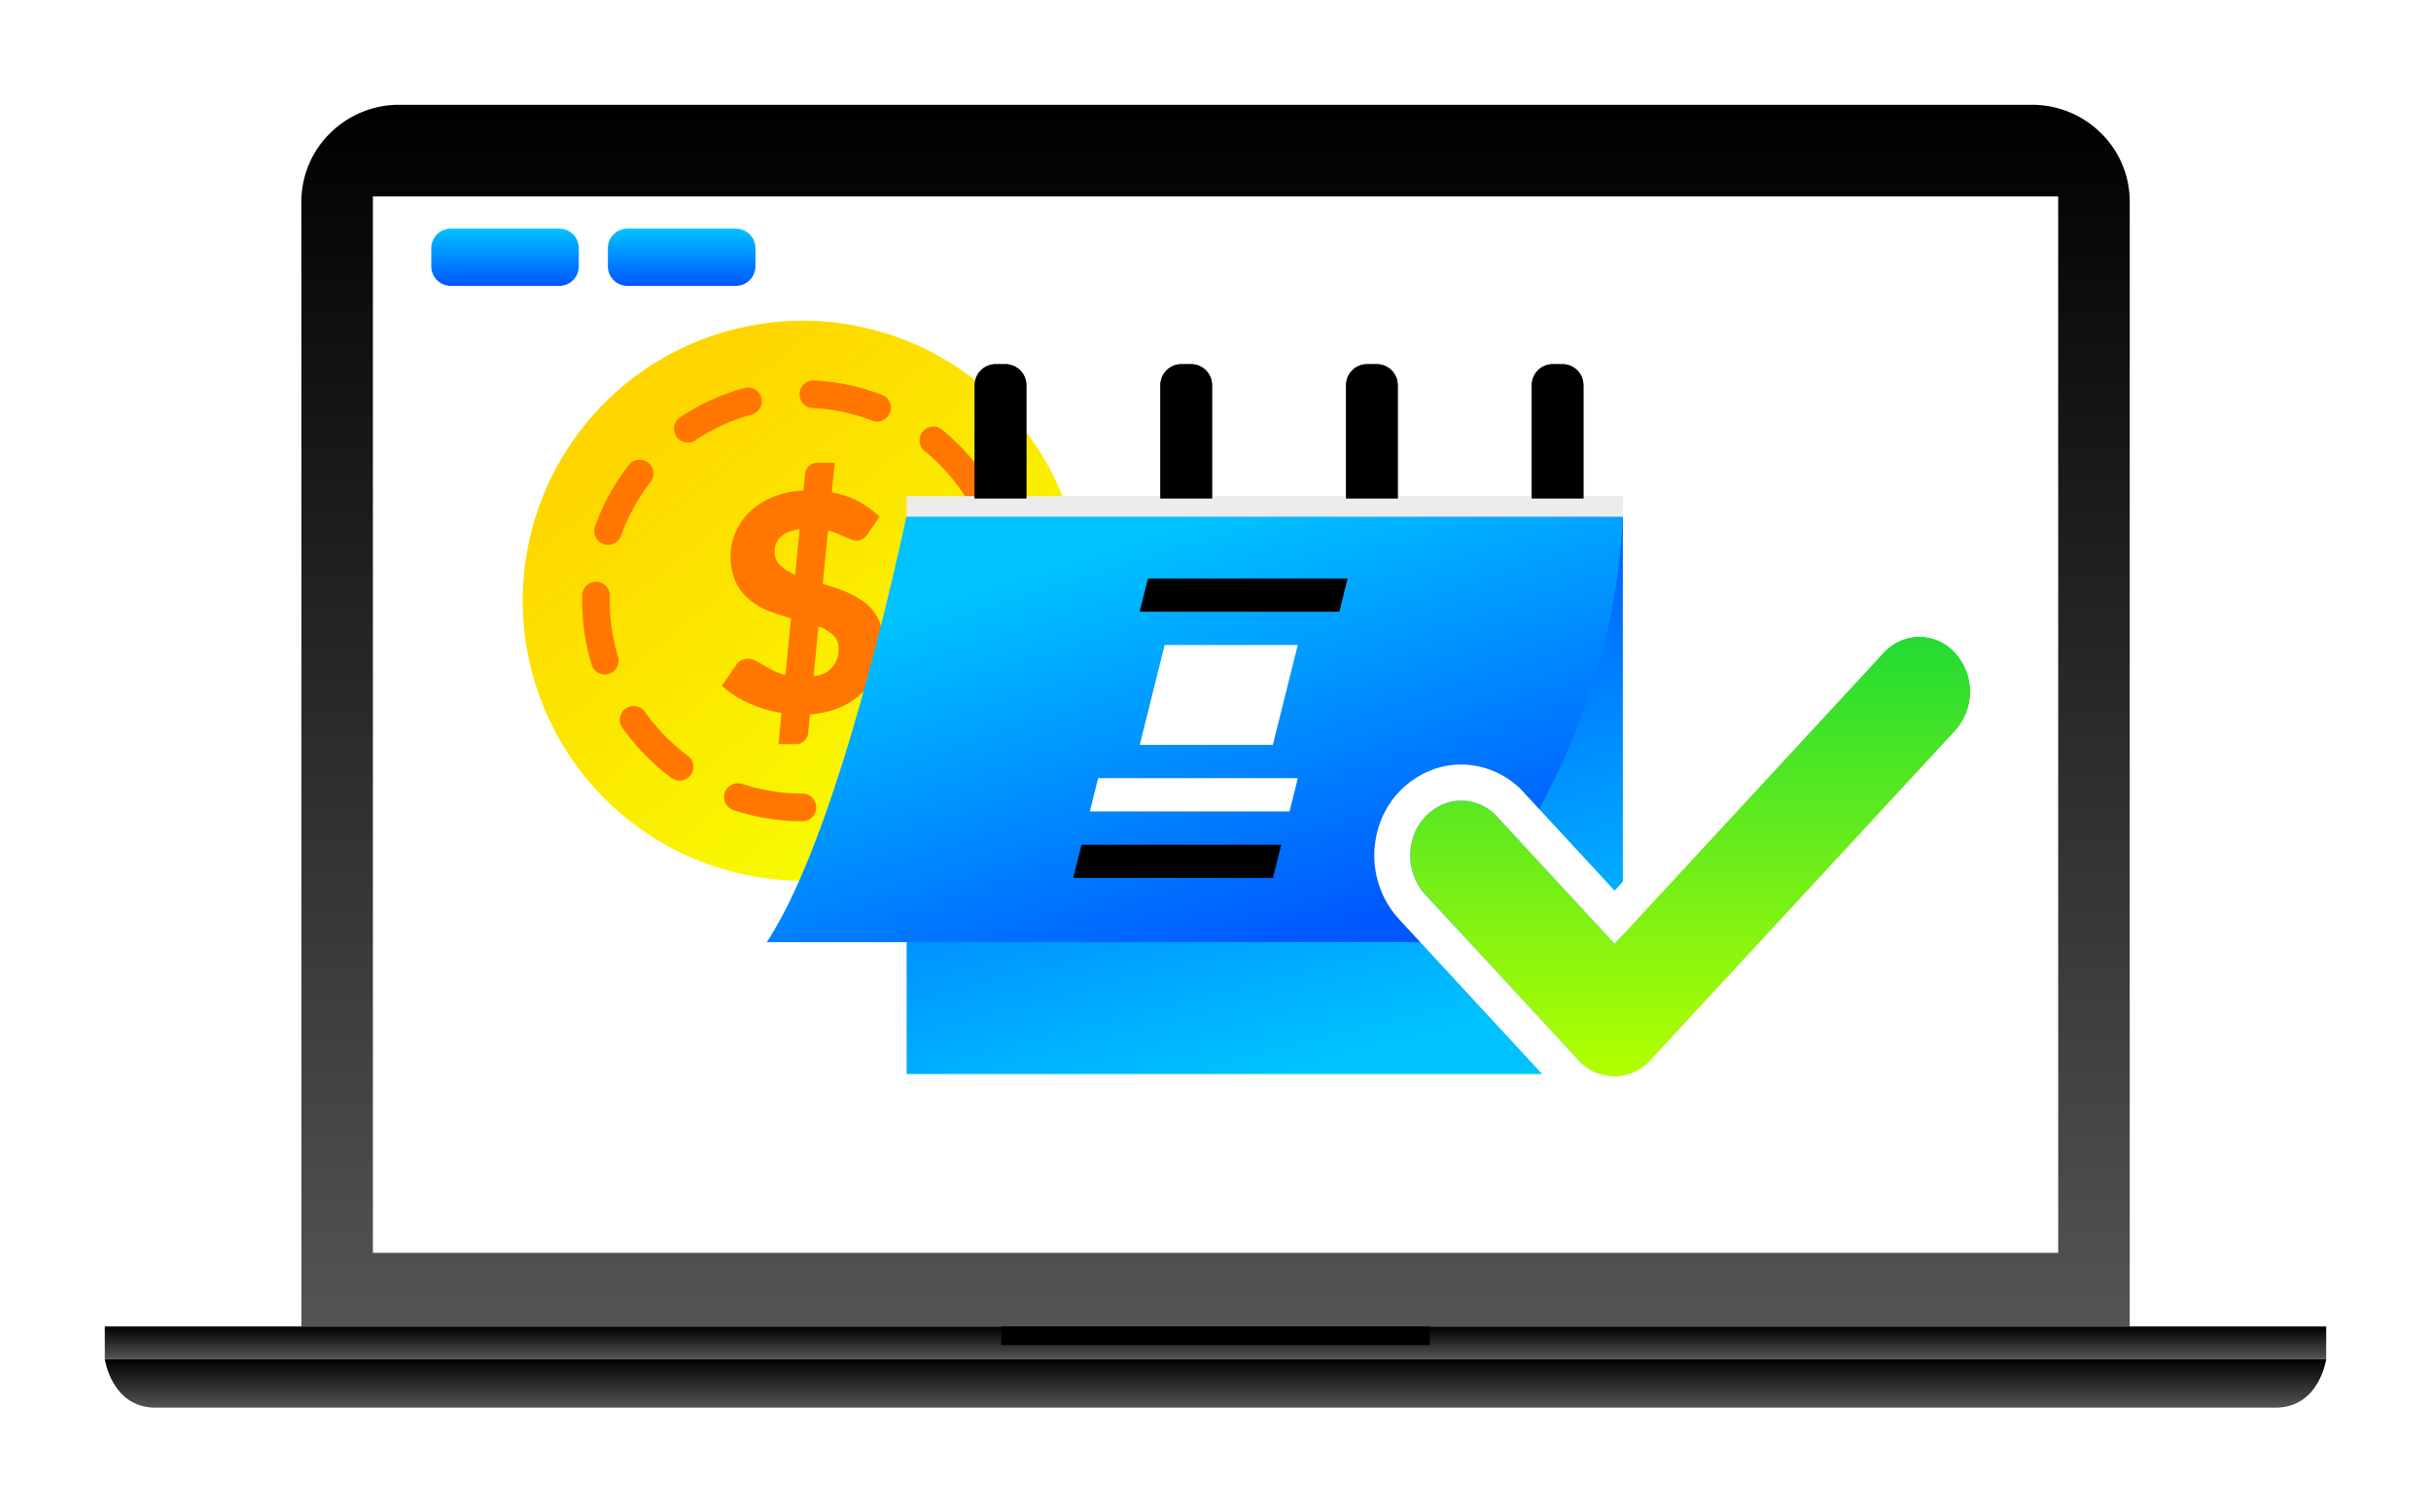
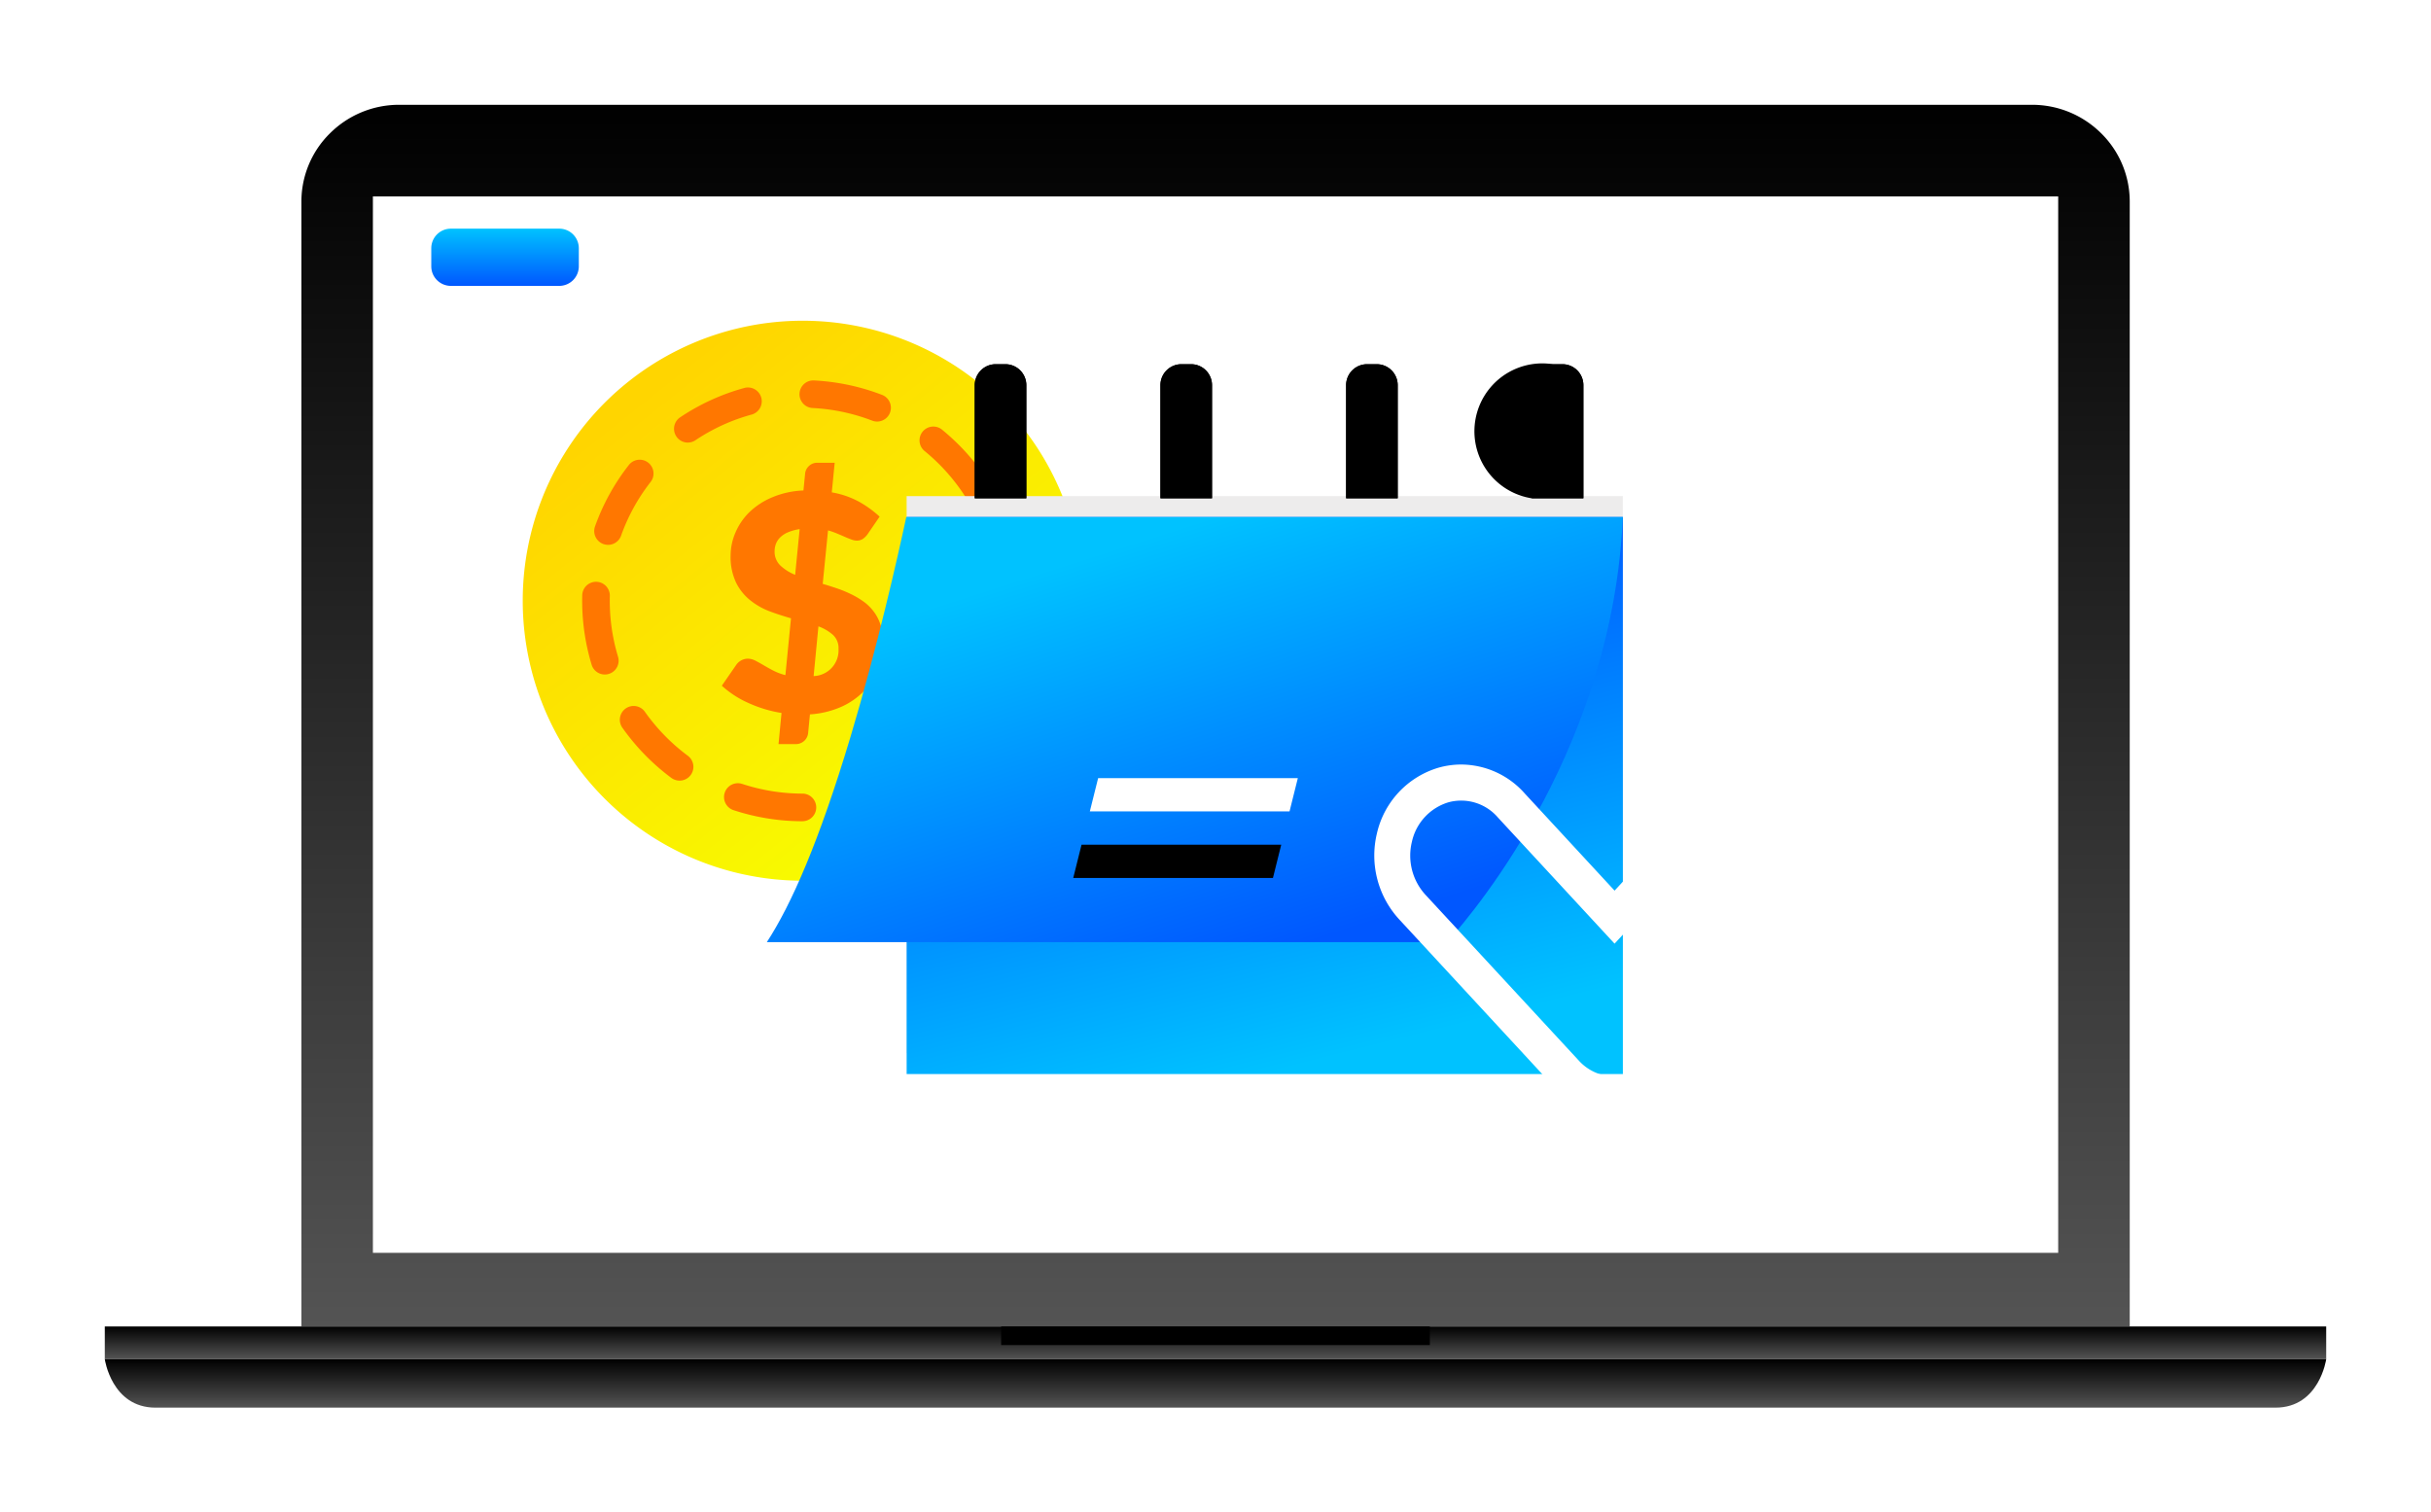
<svg xmlns="http://www.w3.org/2000/svg" xmlns:xlink="http://www.w3.org/1999/xlink" width="347.951" height="216.493" viewBox="0 0 347.951 216.493">
  <defs>
    <linearGradient id="linear-gradient" x1="0.5" x2="0.5" y2="1" gradientUnits="objectBoundingBox">
      <stop offset="0" />
      <stop offset="1" stop-color="#545454" />
    </linearGradient>
    <filter id="Subtraction_263" x="28.137" y="0" width="291.685" height="204.865" filterUnits="userSpaceOnUse">
      <feOffset input="SourceAlpha" />
      <feGaussianBlur stdDeviation="5" result="blur" />
      <feFlood flood-opacity="0.161" />
      <feComposite operator="in" in2="blur" />
      <feComposite in="SourceGraphic" />
    </filter>
    <filter id="Path_53688" x="0" y="179.555" width="347.951" height="36.937" filterUnits="userSpaceOnUse">
      <feOffset input="SourceAlpha" />
      <feGaussianBlur stdDeviation="5" result="blur-2" />
      <feFlood flood-opacity="0.161" />
      <feComposite operator="in" in2="blur-2" />
      <feComposite in="SourceGraphic" />
    </filter>
    <filter id="Path_53689" x="0" y="174.867" width="347.95" height="34.689" filterUnits="userSpaceOnUse">
      <feOffset input="SourceAlpha" />
      <feGaussianBlur stdDeviation="5" result="blur-3" />
      <feFlood flood-opacity="0.161" />
      <feComposite operator="in" in2="blur-3" />
      <feComposite in="SourceGraphic" />
    </filter>
    <linearGradient id="linear-gradient-4" x1="0.5" x2="0.5" y2="1" gradientUnits="objectBoundingBox">
      <stop offset="0" stop-color="#00c2ff" />
      <stop offset="1" stop-color="#0057ff" />
    </linearGradient>
    <filter id="Rectangle_14385" x="46.729" y="17.725" width="51.115" height="38.191" filterUnits="userSpaceOnUse">
      <feOffset input="SourceAlpha" />
      <feGaussianBlur stdDeviation="5" result="blur-4" />
      <feFlood flood-opacity="0.161" />
      <feComposite operator="in" in2="blur-4" />
      <feComposite in="SourceGraphic" />
    </filter>
    <filter id="Rectangle_14386" x="72.005" y="17.725" width="51.115" height="38.191" filterUnits="userSpaceOnUse">
      <feOffset input="SourceAlpha" />
      <feGaussianBlur stdDeviation="5" result="blur-5" />
      <feFlood flood-opacity="0.161" />
      <feComposite operator="in" in2="blur-5" />
      <feComposite in="SourceGraphic" />
    </filter>
    <linearGradient id="linear-gradient-6" x1="0.224" y1="0.125" x2="0.831" y2="0.888" gradientUnits="objectBoundingBox">
      <stop offset="0" stop-color="#ffd500" />
      <stop offset="1" stop-color="#f7ff00" />
    </linearGradient>
    <filter id="Path_47931" x="59.818" y="30.904" width="110.155" height="110.156" filterUnits="userSpaceOnUse">
      <feOffset input="SourceAlpha" />
      <feGaussianBlur stdDeviation="5" result="blur-6" />
      <feFlood flood-opacity="0.161" />
      <feComposite operator="in" in2="blur-6" />
      <feComposite in="SourceGraphic" />
    </filter>
    <filter id="Path_47933" x="98.817" y="61.729" width="32.06" height="49.264" filterUnits="userSpaceOnUse">
      <feOffset input="SourceAlpha" />
      <feGaussianBlur stdDeviation="1.5" result="blur-7" />
      <feFlood flood-opacity="0.161" />
      <feComposite operator="in" in2="blur-7" />
      <feComposite in="SourceGraphic" />
    </filter>
    <clipPath id="clip-path">
      <rect id="Rectangle_20055" data-name="Rectangle 20055" width="132.893" height="110" fill="none" />
    </clipPath>
    <linearGradient id="linear-gradient-7" x1="0.602" y1="0.966" x2="0.341" y2="0.156" xlink:href="#linear-gradient-4" />
    <filter id="Path_75706" x="120.766" y="65.014" width="120.513" height="97.732" filterUnits="userSpaceOnUse">
      <feOffset dy="3" input="SourceAlpha" />
      <feGaussianBlur stdDeviation="3" result="blur-8" />
      <feFlood flood-opacity="0.161" />
      <feComposite operator="in" in2="blur-8" />
      <feComposite in="SourceGraphic" />
    </filter>
    <linearGradient id="linear-gradient-8" x1="0.264" y1="0.166" x2="0.754" y2="0.922" xlink:href="#linear-gradient-4" />
    <filter id="Path_75699" x="100.76" y="65.014" width="140.518" height="78.851" filterUnits="userSpaceOnUse">
      <feOffset dy="3" input="SourceAlpha" />
      <feGaussianBlur stdDeviation="3" result="blur-9" />
      <feFlood flood-opacity="0.161" />
      <feComposite operator="in" in2="blur-9" />
      <feComposite in="SourceGraphic" />
    </filter>
    <linearGradient id="linear-gradient-9" x1="0.5" x2="0.5" y2="1" gradientUnits="objectBoundingBox">
      <stop offset="0" stop-color="#23db34" />
      <stop offset="1" stop-color="#b4ff00" />
    </linearGradient>
  </defs>
  <g id="Group_82339" data-name="Group 82339" transform="translate(-1295.932 -524.254)">
    <g id="Group_80371" data-name="Group 80371" transform="translate(1185.902 -913.467)">
      <rect id="Rectangle_14409" data-name="Rectangle 14409" width="242.772" height="153.519" transform="translate(162.812 1465.261)" fill="#fff" />
      <g id="Group_27434" data-name="Group 27434" transform="translate(125.03 1452.721)">
        <g transform="matrix(1, 0, 0, 1, -15, -15)" filter="url(#Subtraction_263)">
          <path id="Subtraction_263-2" data-name="Subtraction 263" d="M261.685,174.865H0V13.89A13.7,13.7,0,0,1,4.092,4.079,14.009,14.009,0,0,1,14,0H247.688A14.016,14.016,0,0,1,257.6,4.077a13.7,13.7,0,0,1,4.09,9.809V174.863h0v0ZM10.233,13.116h0V164.33H251.451V13.116Z" transform="translate(43.14 15)" fill="url(#linear-gradient)" />
        </g>
        <g transform="matrix(1, 0, 0, 1, -15, -15)" filter="url(#Path_53688)">
          <path id="Path_53688-2" data-name="Path 53688" d="M310.688,174.59H7.263C.97,174.59,0,167.653,0,167.653H317.951s-.967,6.937-7.262,6.937" transform="translate(15 26.9)" fill="url(#linear-gradient)" />
        </g>
        <g transform="matrix(1, 0, 0, 1, -15, -15)" filter="url(#Path_53689)">
          <path id="Path_53689-2" data-name="Path 53689" d="M0,0H317.95V4.689H0Z" transform="translate(15 189.87)" fill="url(#linear-gradient)" />
        </g>
        <g id="Group_27410" data-name="Group 27410" transform="translate(61.359 14.08)">
          <path id="Path_48649" data-name="Path 48649" d="M592.417,440.589l-86.057.222a7.773,7.773,0,0,0-7.784,7.717l.354,133.3a7.776,7.776,0,0,0,7.824,7.678l86.058-.223a7.774,7.774,0,0,0,7.784-7.717l-.354-133.3a7.774,7.774,0,0,0-7.8-7.677h-.021" transform="translate(-451.215 -440.589)" fill="none" />
          <path id="Path_48652" data-name="Path 48652" d="M511.3,450.08l76.591-.161c1.4,0,2.531.835,2.534,1.873l.176,54.2c0,1.038-1.126,1.881-2.522,1.884l-76.591.162c-1.4,0-2.531-.836-2.534-1.874l-.177-54.2c0-1.038,1.126-1.881,2.522-1.884" transform="translate(-508.779 -420.827)" fill="none" />
-           <path id="Path_48653" data-name="Path 48653" d="M511.3,450.08l76.591-.161c1.4,0,2.531.835,2.534,1.873l.176,54.2c0,1.038-1.126,1.881-2.522,1.884l-76.591.162c-1.4,0-2.531-.836-2.534-1.874l-.177-54.2c0-1.038,1.126-1.881,2.522-1.884" transform="translate(-395.573 -420.827)" fill="none" />
          <path id="Path_48651" data-name="Path 48651" d="M537.444,460.956c0,.184,0,.367.006.55-.19-.017-.381-.031-.575-.035a8.559,8.559,0,0,0-5.967,14.886,8.559,8.559,0,0,0,5.252,15.153h.03c-.024.23-.042.461-.046.695a8.56,8.56,0,0,0,15.328,5.443,8.562,8.562,0,0,0,15.572-4.706v-.012q.22.016.444.022a8.56,8.56,0,0,0,5.551-15.244,8.56,8.56,0,0,0-4.819-15.491c-.269-.006-.536,0-.8.02.017-.187.031-.376.034-.566a8.559,8.559,0,0,0-14.872-5.983,8.537,8.537,0,0,0-6.377-3.086l-.208,0a8.561,8.561,0,0,0-8.554,8.358" transform="translate(-453.926 -441.703)" fill="none" />
        </g>
        <rect id="Rectangle_14378" data-name="Rectangle 14378" width="61.359" height="2.66" transform="translate(128.296 174.867)" />
      </g>
      <g transform="matrix(1, 0, 0, 1, 110.03, 1437.72)" filter="url(#Rectangle_14385)">
        <path id="Rectangle_14385-2" data-name="Rectangle 14385" d="M2.8,0H18.316a2.8,2.8,0,0,1,2.8,2.8V5.391a2.8,2.8,0,0,1-2.8,2.8H2.8A2.8,2.8,0,0,1,0,5.391V2.8A2.8,2.8,0,0,1,2.8,0Z" transform="translate(61.73 32.73)" fill="url(#linear-gradient-4)" />
      </g>
      <g transform="matrix(1, 0, 0, 1, 110.03, 1437.72)" filter="url(#Rectangle_14386)">
-         <path id="Rectangle_14386-2" data-name="Rectangle 14386" d="M2.8,0H18.316a2.8,2.8,0,0,1,2.8,2.8V5.391a2.8,2.8,0,0,1-2.8,2.8H2.8A2.8,2.8,0,0,1,0,5.391V2.8A2.8,2.8,0,0,1,2.8,0Z" transform="translate(87.01 32.73)" fill="url(#linear-gradient-4)" />
-       </g>
+         </g>
    </g>
    <g id="Group_80372" data-name="Group 80372" transform="translate(1370.75 570.158)">
      <g transform="matrix(1, 0, 0, 1, -74.82, -45.9)" filter="url(#Path_47931)">
        <path id="Path_47931-2" data-name="Path 47931" d="M241.719,75.032a40.078,40.078,0,1,1,0-56.678h0a40.079,40.079,0,0,1,0,56.678" transform="translate(-98.48 39.29)" fill="url(#linear-gradient-6)" />
      </g>
      <path id="Path_47932" data-name="Path 47932" d="M213.428,78.313a31.585,31.585,0,0,1-9.9-1.585,1.977,1.977,0,0,1,1.229-3.759l.007,0a27.671,27.671,0,0,0,8.668,1.389,1.975,1.975,0,0,1,0,3.949Zm6.5-.718a1.975,1.975,0,0,1-.43-3.9,27.424,27.424,0,0,0,8.138-3.258,1.976,1.976,0,1,1,2.035,3.387,31.378,31.378,0,0,1-9.316,3.727,2,2,0,0,1-.428.047Zm-24.136-5.1a1.964,1.964,0,0,1-1.177-.39,31.887,31.887,0,0,1-7-7.175,1.975,1.975,0,1,1,3.225-2.282l0,0a27.948,27.948,0,0,0,6.132,6.284A1.975,1.975,0,0,1,195.79,72.5Zm40.048-4.453a1.976,1.976,0,0,1-1.492-3.268,27.437,27.437,0,0,0,4.6-7.465,1.979,1.979,0,0,1,3.655,1.517,31.358,31.358,0,0,1-5.268,8.54,1.972,1.972,0,0,1-1.5.677ZM185.1,57.312a1.975,1.975,0,0,1-1.887-1.409,31.589,31.589,0,0,1-1.343-9.939,1.975,1.975,0,0,1,3.949.1,27.692,27.692,0,0,0,1.175,8.7A1.977,1.977,0,0,1,185.1,57.31Zm57.843-6.425H242.8a1.975,1.975,0,0,1-1.819-2.112,27.716,27.716,0,0,0-.753-8.747,1.975,1.975,0,0,1,3.831-.958,31.631,31.631,0,0,1,.86,9.992,1.976,1.976,0,0,1-1.968,1.826ZM185.559,38.75a1.978,1.978,0,0,1-1.974-1.981,2.01,2.01,0,0,1,.114-.658,31.353,31.353,0,0,1,4.841-8.788,1.975,1.975,0,1,1,3.112,2.434,27.409,27.409,0,0,0-4.226,7.685,1.975,1.975,0,0,1-1.867,1.31Zm52.877-5.871a1.973,1.973,0,0,1-1.669-.918,27.827,27.827,0,0,0-3.808-4.753c-.64-.641-1.317-1.252-2.013-1.828a1.975,1.975,0,1,1,2.383-3.15c.042.031.083.065.121.1.793.653,1.565,1.355,2.3,2.086a31.767,31.767,0,0,1,4.347,5.423,1.975,1.975,0,0,1-1.666,3.033Zm-41.452-8.765a1.976,1.976,0,0,1-1.1-3.617,31.342,31.342,0,0,1,9.121-4.183,1.975,1.975,0,1,1,1.167,3.774c-.04.012-.079.023-.118.033a27.378,27.378,0,0,0-7.974,3.652,1.968,1.968,0,0,1-1.1.335Zm27.093-3.01a1.963,1.963,0,0,1-.709-.133,27.591,27.591,0,0,0-8.588-1.81,1.976,1.976,0,0,1,.193-3.945,31.545,31.545,0,0,1,9.814,2.07,1.975,1.975,0,0,1-.711,3.817Z" transform="translate(-173.352 -6.666)" fill="#f70" />
      <g transform="matrix(1, 0, 0, 1, -74.82, -45.9)" filter="url(#Path_47933)">
        <path id="Path_47933-2" data-name="Path 47933" d="M216.408,44.4c.688.2,1.384.422,2.07.656a17.184,17.184,0,0,1,2.005.828,12.01,12.01,0,0,1,1.787,1.065,6.6,6.6,0,0,1,1.449,1.428,6.36,6.36,0,0,1,.962,1.877,7.912,7.912,0,0,1,.346,2.444,10.735,10.735,0,0,1-.692,3.852,9.44,9.44,0,0,1-2.027,3.2,10.537,10.537,0,0,1-3.283,2.267,13.248,13.248,0,0,1-4.446,1.064l-.258,2.674a1.756,1.756,0,0,1-1.777,1.58h-2.46l.428-4.456a18.4,18.4,0,0,1-4.736-1.429,14.073,14.073,0,0,1-3.809-2.473l2.082-3.01a2.046,2.046,0,0,1,.695-.612,1.983,1.983,0,0,1,.94-.246,2.4,2.4,0,0,1,1.064.271c.36.184.75.4,1.177.65s.891.518,1.4.778a8.2,8.2,0,0,0,1.742.656l.8-8.136c-1.038-.3-2.067-.624-3.1-1.017A10.026,10.026,0,0,1,206,46.72a7.469,7.469,0,0,1-2-2.517,8.526,8.526,0,0,1-.775-3.847,8.353,8.353,0,0,1,.7-3.316,9.024,9.024,0,0,1,2.015-2.928A10.552,10.552,0,0,1,209.207,32a12.739,12.739,0,0,1,4.443-.968l.238-2.393a1.7,1.7,0,0,1,.527-1.089,1.676,1.676,0,0,1,1.242-.482l2.464,0-.415,4.235a12.536,12.536,0,0,1,4.01,1.4,15.465,15.465,0,0,1,2.836,2.073l-1.643,2.4a2.9,2.9,0,0,1-.748.784,1.57,1.57,0,0,1-.889.247,2.256,2.256,0,0,1-.766-.159c-.293-.11-.611-.236-.958-.388s-.715-.308-1.117-.476a11.141,11.141,0,0,0-1.261-.441Zm-3.3-7.839a6.96,6.96,0,0,0-1.67.458,3.515,3.515,0,0,0-1.1.714,2.584,2.584,0,0,0-.616.913,3.062,3.062,0,0,0-.2,1.063,2.736,2.736,0,0,0,.829,2.069,6.775,6.775,0,0,0,2.112,1.327Zm2,21.038a3.684,3.684,0,0,0,3.567-3.8c0-.039,0-.078-.006-.115a2.537,2.537,0,0,0-.791-1.978,6.468,6.468,0,0,0-2.084-1.223Z" transform="translate(-98.65 39.17)" fill="#f70" />
      </g>
    </g>
    <g id="Group_80373" data-name="Group 80373" transform="translate(1399.121 570.239)">
      <path id="Path_75705" data-name="Path 75705" d="M0,0H102.513V79.732H0Z" transform="translate(26.577 25.029)" fill="#edecec" />
      <g id="Group_39281" data-name="Group 39281" transform="translate(0 3.25)">
        <g id="Group_39280" data-name="Group 39280" clip-path="url(#clip-path)">
          <g transform="matrix(1, 0, 0, 1, -103.19, -49.24)" filter="url(#Path_75706)">
            <path id="Path_75706-2" data-name="Path 75706" d="M0,0H102.513V79.732H0Z" transform="translate(129.77 71.01)" fill="url(#linear-gradient-7)" />
          </g>
          <g transform="matrix(1, 0, 0, 1, -103.19, -49.24)" filter="url(#Path_75699)">
            <path id="Path_75699-2" data-name="Path 75699" d="M6.909,81.351c3.5-5.362,7.468-14.365,11.959-29.333,3.849-12.827,6.77-25.781,8-31.518H129.427c-1.41,32.456-20.463,55.619-25.154,60.851Z" transform="translate(102.85 50.51)" fill="url(#linear-gradient-8)" />
          </g>
          <path id="Path_75700" data-name="Path 75700" d="M125.168,25.383C122.781,51.66,108.32,70.84,103.026,77.06H16.54c2.928-5.91,5.809-13.734,8.8-23.717C28.6,42.5,31.131,31.782,32.551,25.383ZM132.886,18h0Zm0,0H26.577S13.289,84.443,0,84.443H106.309A93.869,93.869,0,0,0,118.83,67.492C125.561,56.2,132.886,38.93,132.886,18" transform="translate(0 3.779)" fill="none" />
-           <path id="Path_75701" data-name="Path 75701" d="M69.171,30.745H40.587l1.189-4.763H70.358Z" transform="translate(19.34 7.582)" />
-           <path id="Path_75702" data-name="Path 75702" d="M59.652,46.725H40.6l3.563-14.291H63.214Z" transform="translate(19.344 10.657)" fill="#fff" />
          <path id="Path_75703" data-name="Path 75703" d="M64.344,50.1H35.76l1.189-4.763H65.531Z" transform="translate(17.04 16.806)" fill="#fff" />
          <path id="Path_75704" data-name="Path 75704" d="M62.735,56.556H34.151l1.189-4.763H63.922Z" transform="translate(16.273 19.881)" />
          <g id="Rectangle_20056" data-name="Rectangle 20056" transform="translate(36.327 2.898)" stroke="#000" stroke-width="1">
            <path d="M3,0H4.383a3,3,0,0,1,3,3V19.195a0,0,0,0,1,0,0H0a0,0,0,0,1,0,0V3A3,3,0,0,1,3,0Z" stroke="none" />
            <path d="M3,.5H4.383A2.5,2.5,0,0,1,6.883,3V18.695a0,0,0,0,1,0,0H.5a0,0,0,0,1,0,0V3A2.5,2.5,0,0,1,3,.5Z" fill="none" />
          </g>
          <g id="Rectangle_20057" data-name="Rectangle 20057" transform="translate(62.905 2.898)" stroke="#000" stroke-width="1">
            <path d="M3,0H4.383a3,3,0,0,1,3,3V19.195a0,0,0,0,1,0,0H0a0,0,0,0,1,0,0V3A3,3,0,0,1,3,0Z" stroke="none" />
            <path d="M3,.5H4.383A2.5,2.5,0,0,1,6.883,3V18.695a0,0,0,0,1,0,0H.5a0,0,0,0,1,0,0V3A2.5,2.5,0,0,1,3,.5Z" fill="none" />
          </g>
          <g id="Rectangle_20058" data-name="Rectangle 20058" transform="translate(89.482 2.898)" stroke="#000" stroke-width="1">
            <path d="M3,0H4.383a3,3,0,0,1,3,3V19.195a0,0,0,0,1,0,0H0a0,0,0,0,1,0,0V3A3,3,0,0,1,3,0Z" stroke="none" />
            <path d="M3,.5H4.383A2.5,2.5,0,0,1,6.883,3V18.695a0,0,0,0,1,0,0H.5a0,0,0,0,1,0,0V3A2.5,2.5,0,0,1,3,.5Z" fill="none" />
          </g>
          <g id="Rectangle_20059" data-name="Rectangle 20059" transform="translate(116.059 2.898)" stroke="#000" stroke-width="1">
-             <path d="M3,0H4.383a3,3,0,0,1,3,3V19.195a0,0,0,0,1,0,0H0a0,0,0,0,1,0,0V3A3,3,0,0,1,3,0Z" stroke="none" />
+             <path d="M3,0H4.383a3,3,0,0,1,3,3V19.195a0,0,0,0,1,0,0H0a0,0,0,0,1,0,0A3,3,0,0,1,3,0Z" stroke="none" />
            <path d="M3,.5H4.383A2.5,2.5,0,0,1,6.883,3V18.695a0,0,0,0,1,0,0H.5a0,0,0,0,1,0,0V3A2.5,2.5,0,0,1,3,.5Z" fill="none" />
          </g>
        </g>
      </g>
    </g>
-     <path id="Path_84372" data-name="Path 84372" d="M86.879,13.06a8.324,8.324,0,0,1,0,11.136L43.245,71.384a6.892,6.892,0,0,1-10.3,0L11.131,47.79A8.305,8.305,0,0,1,9.094,40.1a7.6,7.6,0,0,1,5.227-5.653,6.931,6.931,0,0,1,7.107,2.2L38.1,54.686,76.581,13.06a6.892,6.892,0,0,1,10.3,0Z" transform="translate(1488.926 604.641)" fill="url(#linear-gradient-9)" />
    <path id="Path_16902_-_Outline" data-name="Path 16902 - Outline" d="M85.881,14.9a7.007,7.007,0,0,0-5.149,2.311L42.253,58.84,25.579,40.808a6.931,6.931,0,0,0-7.107-2.2,7.6,7.6,0,0,0-5.227,5.653,8.305,8.305,0,0,0,2.037,7.686L37.1,75.538a6.892,6.892,0,0,0,10.3,0L91.03,28.35a8.324,8.324,0,0,0,0-11.136A7.007,7.007,0,0,0,85.881,14.9m0-5.154a12.22,12.22,0,0,1,8.937,3.97,13.477,13.477,0,0,1-.009,18.134L51.18,79.037a12.044,12.044,0,0,1-17.869,0L11.538,55.486a13.507,13.507,0,0,1-3.3-12.426,12.76,12.76,0,0,1,8.851-9.417A11.924,11.924,0,0,1,20.3,33.2a12.213,12.213,0,0,1,9.105,4.15l12.851,13.9,34.7-37.533A12.217,12.217,0,0,1,85.881,9.749Z" transform="translate(1484.773 600.487)" fill="#fff" />
  </g>
</svg>